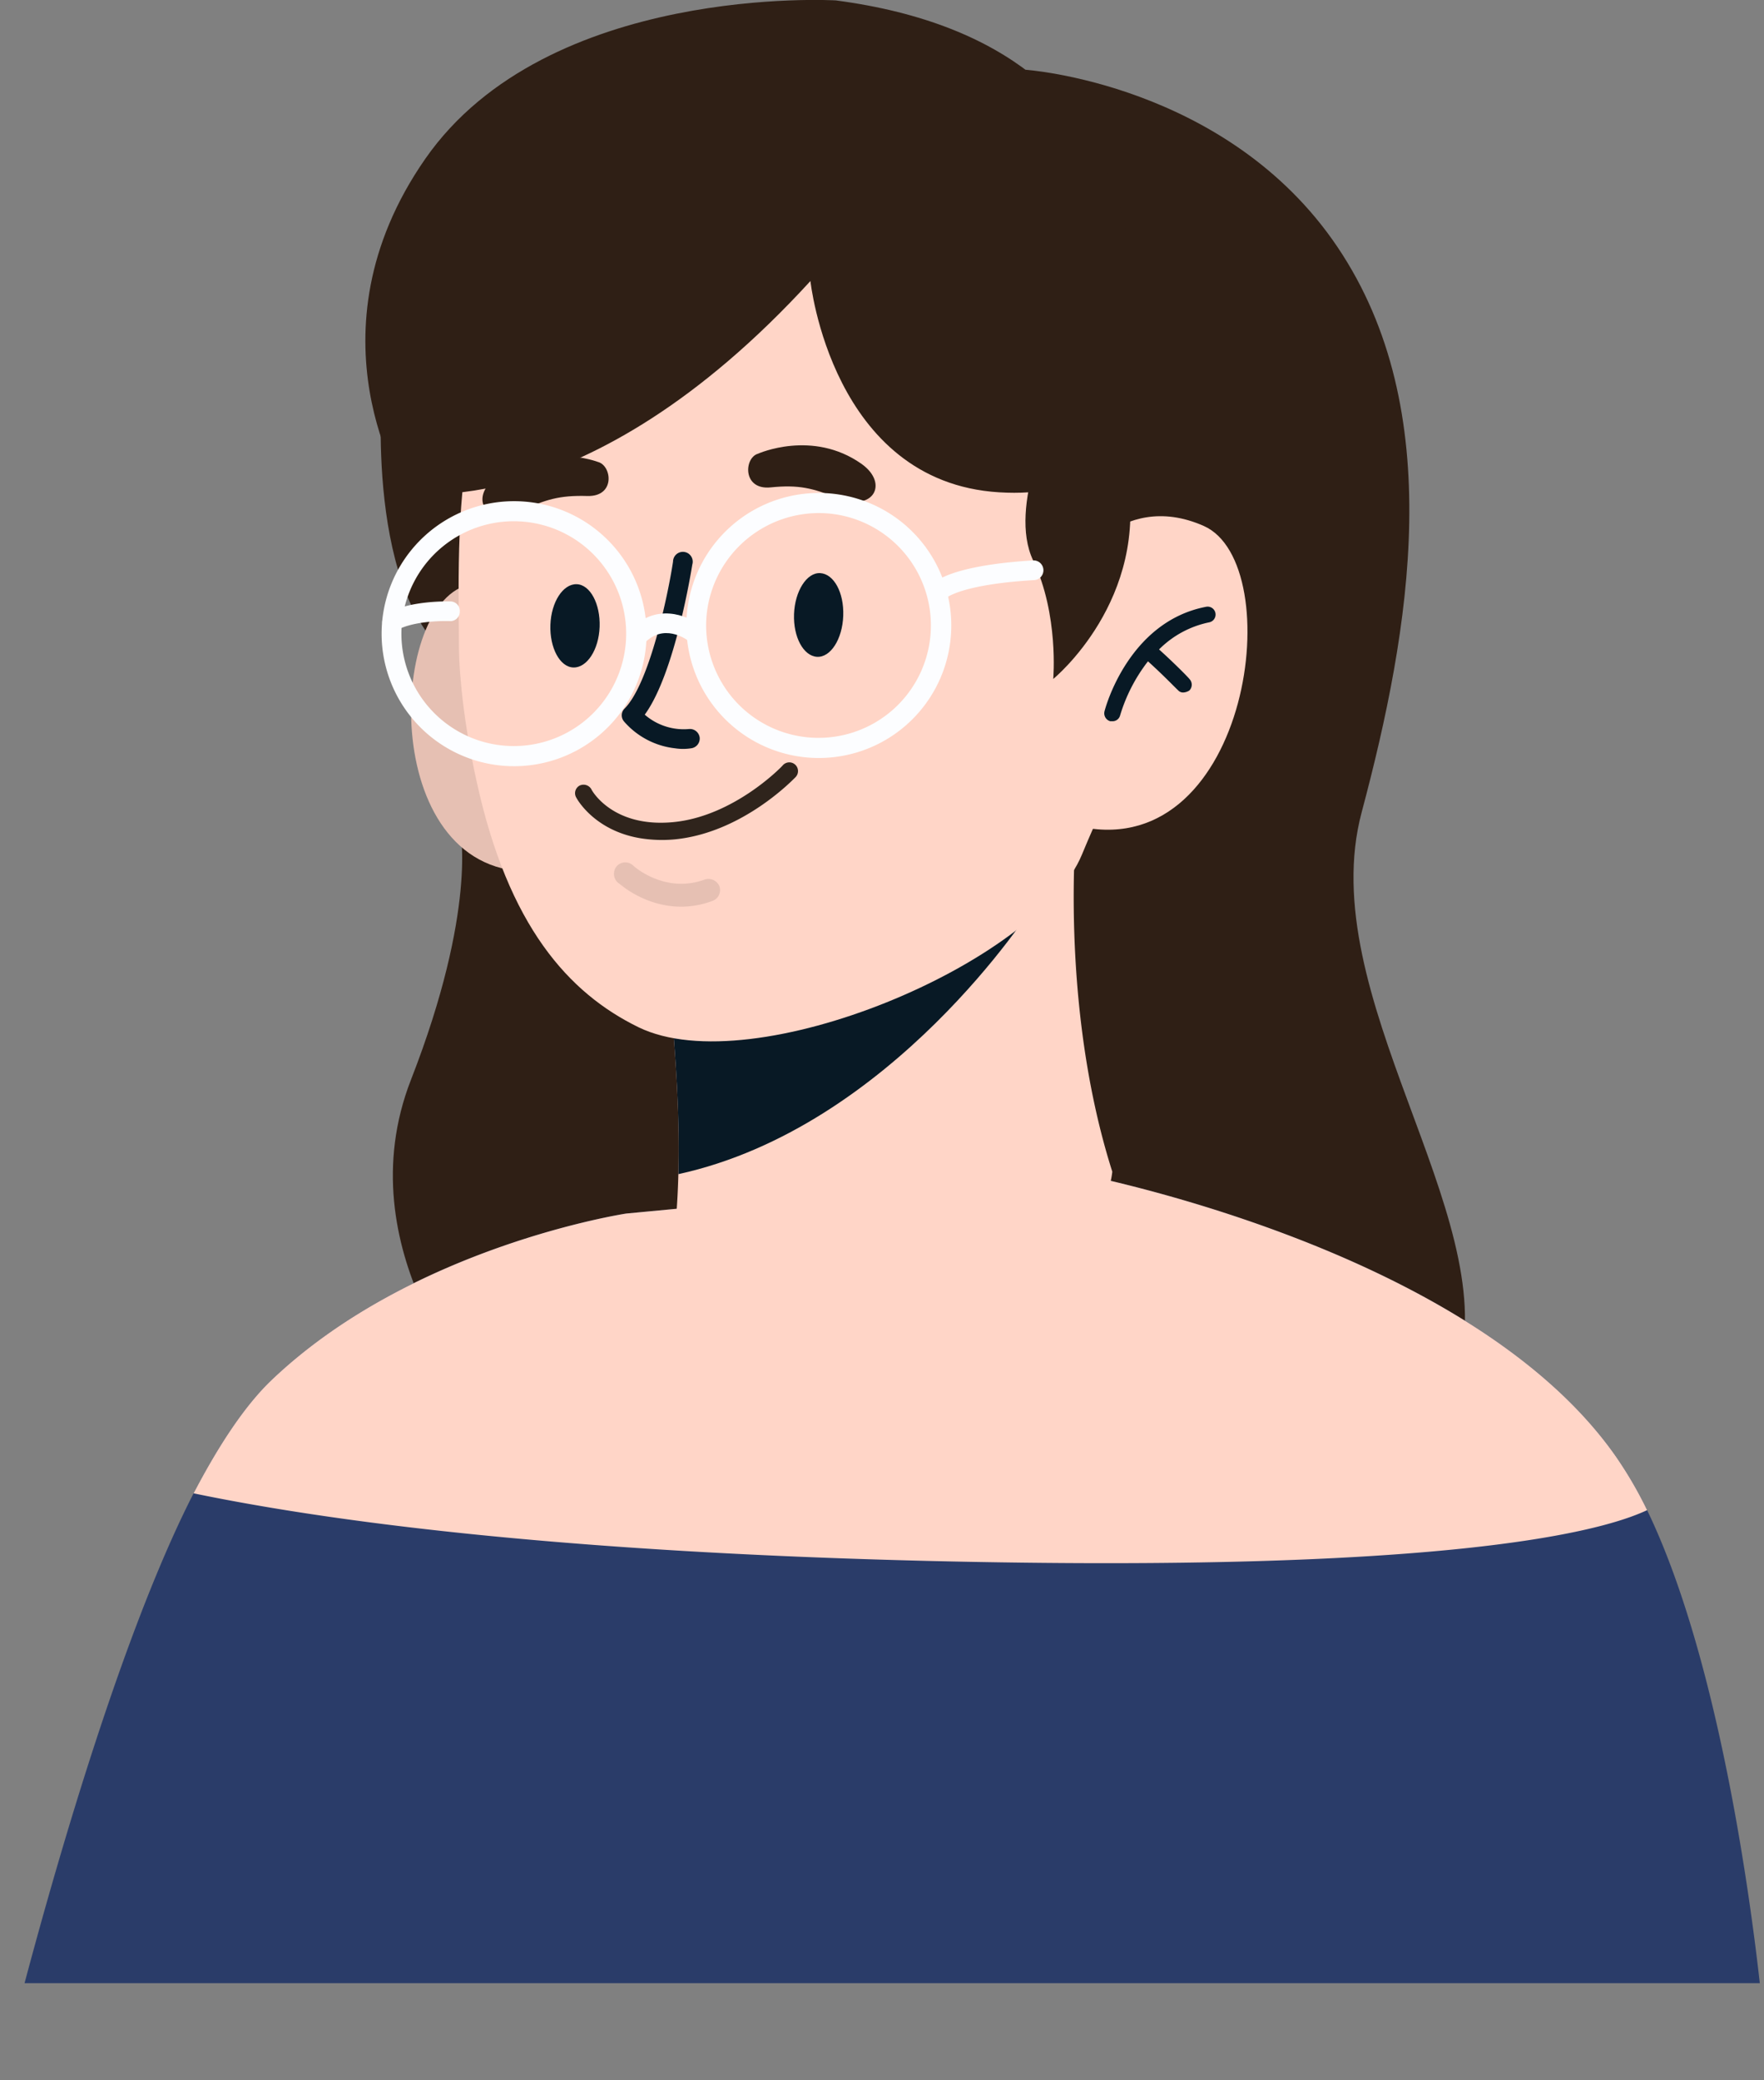
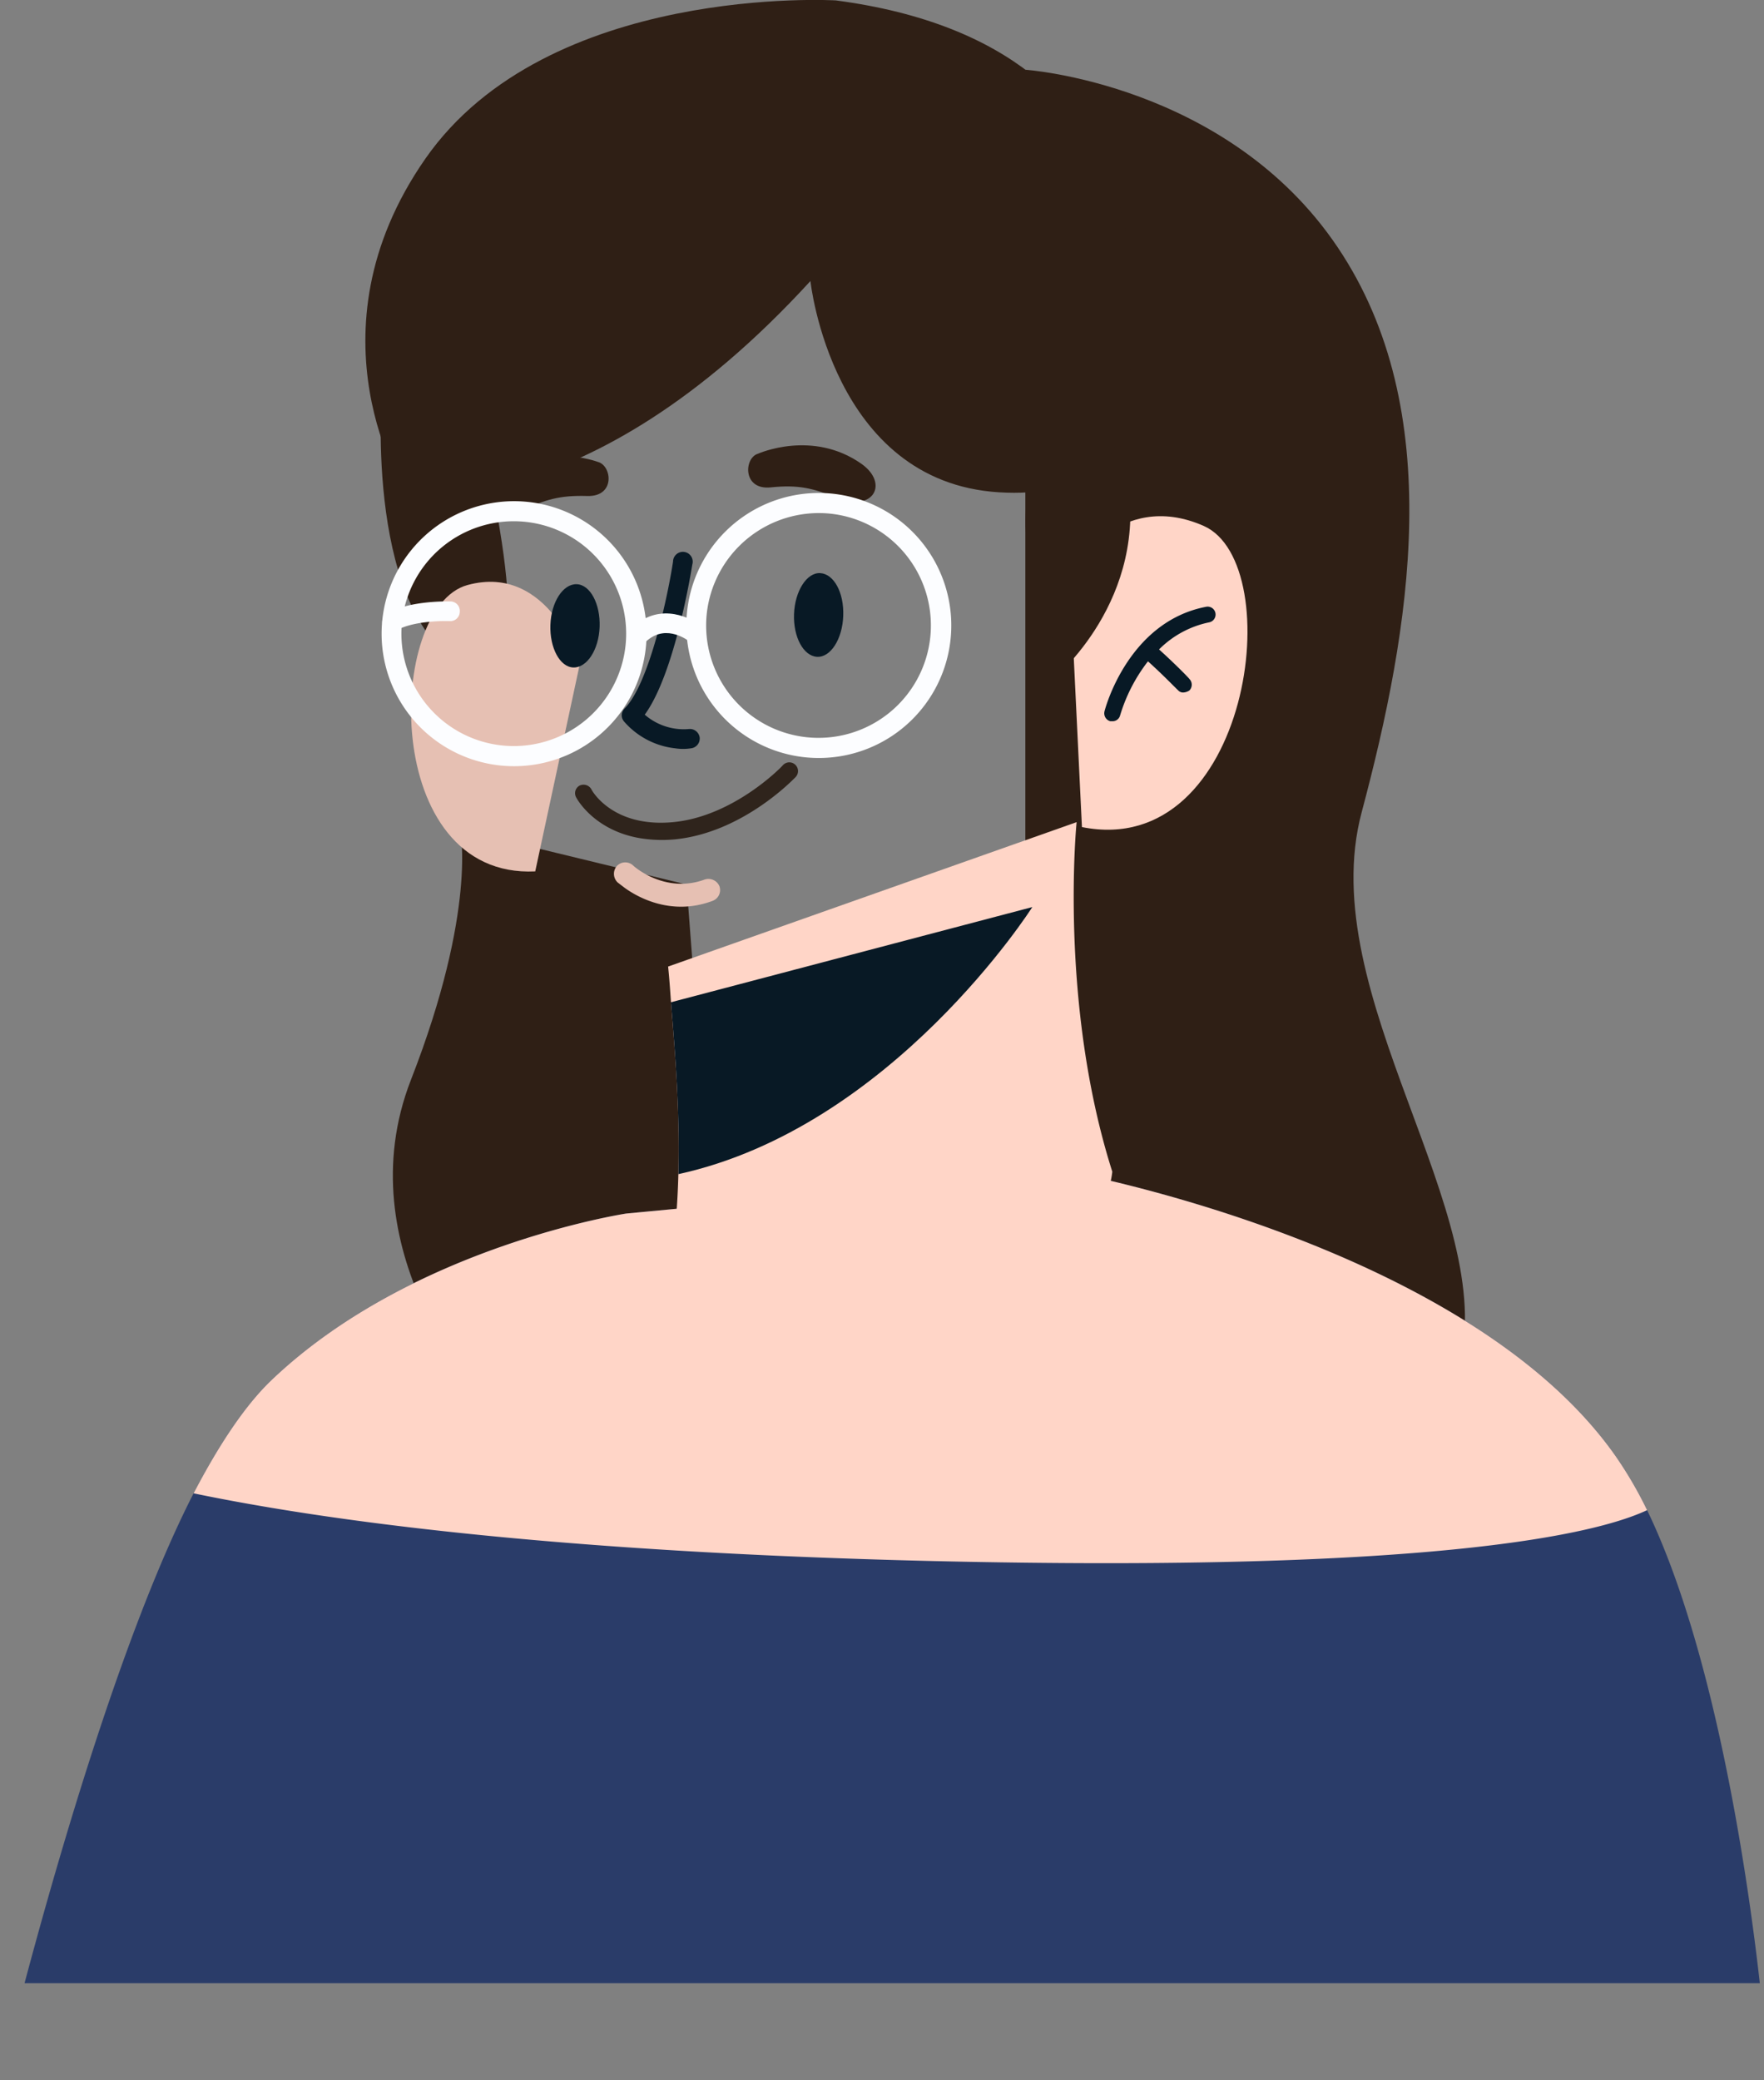
<svg xmlns="http://www.w3.org/2000/svg" id="Capa_1" data-name="Capa 1" viewBox="0 0 430.1 507">
  <rect x="0" y="0" width="430.1" height="507" fill="#808080" stroke="none" />
  <defs>
    <style>.cls-1{fill:none;}.cls-2{clip-path:url(#clip-path);}.cls-3{fill:#2f1f15;}.cls-4{fill:#2a3c69;}.cls-5{fill:#ffd5c7;}.cls-6{fill:#081925;}.cls-7{opacity:0.1;}.cls-8{fill:#2f241c;}.cls-9{fill:#fcfdff;}</style>
    <clipPath id="clip-path" transform="translate(-35 -16.6)">
      <rect class="cls-1" width="500" height="500" transform="translate(500 500) rotate(-180)" />
    </clipPath>
  </defs>
  <g class="cls-2">
    <path class="cls-3" d="M285,33.6s49.2,3.3,76.1,43.2S378.9,170,367,214.6s33.9,97.8,23.7,135.3S285,363.3,285,363.3Z" transform="translate(-35 -16.6)" />
    <path class="cls-3" d="M147.2,218.8s4.2,19.5-12,61,17.4,77.5,17.4,77.5l57.9-18.9-8.1-106.2Z" transform="translate(-35 -16.6)" />
    <path class="cls-3" d="M128.2,110.2s-4.7,53,18.6,68.2,5.8-53.3,5.8-53.3Z" transform="translate(-35 -16.6)" />
    <path class="cls-4" d="M35,523.5,465,509s-6.8-79.6-28.4-124.3a97.5,97.5,0,0,0-7.7-13.2c-36.2-51.6-133.4-69.3-133.4-69.3L187.7,312.4s-52.2,7.9-86.5,40.6c-6.6,6.3-13,16.1-19,27.6C57.5,428.8,35,523.5,35,523.5Z" transform="translate(-35 -16.6)" />
    <path class="cls-5" d="M198.7,324.2c21.2,86.2,104.4,7.3,107.5-22-13.1-41.2-8.7-85.2-8.7-85.2l-99.6,35.2c.3,2.9.5,5.8.7,8.7,1.1,13.5,2.2,27.3,1.8,41.9A198.7,198.7,0,0,1,198.7,324.2Z" transform="translate(-35 -16.6)" />
    <path class="cls-6" d="M200.4,302.8c52.2-11.4,86.3-65.1,86.3-65.1l-88.1,23.2C199.7,274.4,200.8,288.2,200.4,302.8Z" transform="translate(-35 -16.6)" />
    <path class="cls-5" d="M176.4,178.3s-7.5-24.5-27.4-19.1-21.3,71.6,16.5,69.8Z" transform="translate(-35 -16.6)" />
    <path class="cls-7" d="M176.4,178.3s-7.5-24.5-27.4-19.1-21.3,71.6,16.5,69.8Z" transform="translate(-35 -16.6)" />
-     <path class="cls-5" d="M146.9,173.9c0,2.2.1,4.5.3,7s.5,5.6.9,8.6,1,7,1.7,10.7.9,4.5,1.4,6.8c7.7,35.4,22.5,51.7,39.5,60,28,13.6,97.3-15.8,108.1-42.1,7.8-19,7.7-11.1,9.7-62.2s-18.7-79.3-18.7-79.3C261.6,51.1,211.1,56,178.3,77.3S146.6,138.5,146.9,173.9Z" transform="translate(-35 -16.6)" />
    <path class="cls-8" d="M191,220.9a33.3,33.3,0,0,0,8.5.3c16.5-1.6,28.9-14.6,29.5-15.2a2.1,2.1,0,0,0-3.1-2.9c-.1.2-11.9,12.5-26.8,13.9s-19.9-7.9-19.9-8a2.2,2.2,0,0,0-2.9-.9,2.1,2.1,0,0,0-.8,2.9C175.7,211.4,179.9,219,191,220.9Z" transform="translate(-35 -16.6)" />
    <path class="cls-5" d="M187.3,233l-1.7-1.3a2.9,2.9,0,0,1-.2-4,2.8,2.8,0,0,1,4-.1c.3.3,7.8,6.9,17.4,3.4a2.9,2.9,0,0,1,3.6,1.6,2.8,2.8,0,0,1-1.7,3.6C198.8,239.9,190.6,235.4,187.3,233Z" transform="translate(-35 -16.6)" />
    <path class="cls-7" d="M187.3,233l-1.7-1.3a2.9,2.9,0,0,1-.2-4,2.8,2.8,0,0,1,4-.1c.3.3,7.8,6.9,17.4,3.4a2.9,2.9,0,0,1,3.6,1.6,2.8,2.8,0,0,1-1.7,3.6C198.8,239.9,190.6,235.4,187.3,233Z" transform="translate(-35 -16.6)" />
    <path class="cls-6" d="M199.6,199a12.7,12.7,0,0,0,3.9,0,2.4,2.4,0,0,0,2.1-2.6,2.4,2.4,0,0,0-2.6-2.1,14.5,14.5,0,0,1-10.8-3.5c7.4-10.1,11.4-35.4,11.6-36.6a2.4,2.4,0,1,0-4.7-.7c-1.2,7.9-5.7,29.6-11.8,35.8a2.3,2.3,0,0,0-.2,3.1A19.3,19.3,0,0,0,199.6,199Z" transform="translate(-35 -16.6)" />
    <path class="cls-3" d="M219.8,127.2s13.3-6,25.3,2.5c6.7,4.8,2.8,11.8-5.9,8.3-6-2.4-9.4-3.3-16.3-2.6S216.4,128.2,219.8,127.2Z" transform="translate(-35 -16.6)" />
    <path class="cls-3" d="M180.8,129.2s-13.6-5.2-25.1,3.9c-6.4,5.1-2.1,11.9,6.3,8,6-2.7,9.3-3.8,16.2-3.6S184.2,130.1,180.8,129.2Z" transform="translate(-35 -16.6)" />
    <path class="cls-5" d="M295.8,156.1s11.9-20.5,32.7-11.3,11.3,81.6-29.7,73.4Z" transform="translate(-35 -16.6)" />
    <path class="cls-3" d="M292.2,117.1s-11.6,22.9-5.3,36.1,4.9,28.9,4.9,28.9,23.7-19.3,17.9-50.1S292.2,117.1,292.2,117.1Z" transform="translate(-35 -16.6)" />
    <path class="cls-6" d="M304.3,190a2,2,0,0,0,1.4,2.4h.4a1.9,1.9,0,0,0,2-1.4,40.4,40.4,0,0,1,6.8-13.2c4,3.6,7.2,7,7.3,7a1.6,1.6,0,0,0,1.3.6,3,3,0,0,0,1.5-.5,2,2,0,0,0,0-2.8c-.1-.2-3.3-3.5-7.4-7.2a24.1,24.1,0,0,1,12.2-6.6,1.9,1.9,0,1,0-.7-3.8C310.2,168.1,304.5,189.1,304.3,190Z" transform="translate(-35 -16.6)" />
    <path class="cls-9" d="M202.5,165.9a32.3,32.3,0,1,1,28.9,35.3A32.3,32.3,0,0,1,202.5,165.9Zm4.8.5a27.4,27.4,0,1,0,30.1-24.6A27.5,27.5,0,0,0,207.3,166.4Z" transform="translate(-35 -16.6)" />
    <path class="cls-9" d="M133,168.4a27.4,27.4,0,1,0,30.1-24.6A27.4,27.4,0,0,0,133,168.4Zm-4.8-.5a32.3,32.3,0,1,1,28.9,35.3A32.3,32.3,0,0,1,128.2,167.9Z" transform="translate(-35 -16.6)" />
    <path class="cls-9" d="M191.9,173.6c4.8-5.3,10.4-1.2,11.1-.7l2.9-3.7c-3.3-2.7-11.2-5.8-17.5,1.2Z" transform="translate(-35 -16.6)" />
-     <path class="cls-9" d="M263.8,163a2.6,2.6,0,0,0,2-.7c.2-.2,4.3-3.3,21.4-4.3a2.4,2.4,0,0,0,2.2-2.6,2.4,2.4,0,0,0-2.5-2.2c-19.7,1.2-24,5.1-24.6,5.9a2.3,2.3,0,0,0,.2,3.3A2.5,2.5,0,0,0,263.8,163Z" transform="translate(-35 -16.6)" />
    <path class="cls-9" d="M130.4,170.5a1.9,1.9,0,0,0,1.4-.3c3.7-2.1,10.5-2.3,12.9-2.2a2.3,2.3,0,0,0,2.4-2.3,2.3,2.3,0,0,0-2.2-2.5c-.4,0-9.9-.3-15.5,2.9a2.5,2.5,0,0,0-.9,3.3A2.4,2.4,0,0,0,130.4,170.5Z" transform="translate(-35 -16.6)" />
    <path class="cls-3" d="M238.8,16.7s-70.3-4.2-100.1,38.6-4.8,81.3-4.8,81.3,43.6,8.7,98.7-51.5c0,0,5.2,49,46,51.5s31.1-36,31.1-36S325.3,28.1,238.8,16.7Z" transform="translate(-35 -16.6)" />
    <path class="cls-6" d="M228.6,166.3c-.2,5.6,2.3,10.2,5.6,10.4s6.2-4.3,6.4-10-2.3-10.2-5.6-10.4S228.8,160.7,228.6,166.3Z" transform="translate(-35 -16.6)" />
    <path class="cls-6" d="M169.2,168.9c-.2,5.6,2.3,10.3,5.6,10.4s6.2-4.3,6.4-9.9-2.3-10.3-5.6-10.4S169.4,163.3,169.2,168.9Z" transform="translate(-35 -16.6)" />
    <path class="cls-5" d="M82.2,380.6c32.3,6.7,88.2,14.3,179.9,16.5,123.9,2.9,162.6-6.8,174.5-12.4a97.5,97.5,0,0,0-7.7-13.2c-36.2-51.6-133.4-69.3-133.4-69.3L187.7,312.4s-52.2,7.9-86.5,40.6C94.6,359.3,88.2,369.1,82.2,380.6Z" transform="translate(-35 -16.6)" />
  </g>
</svg>